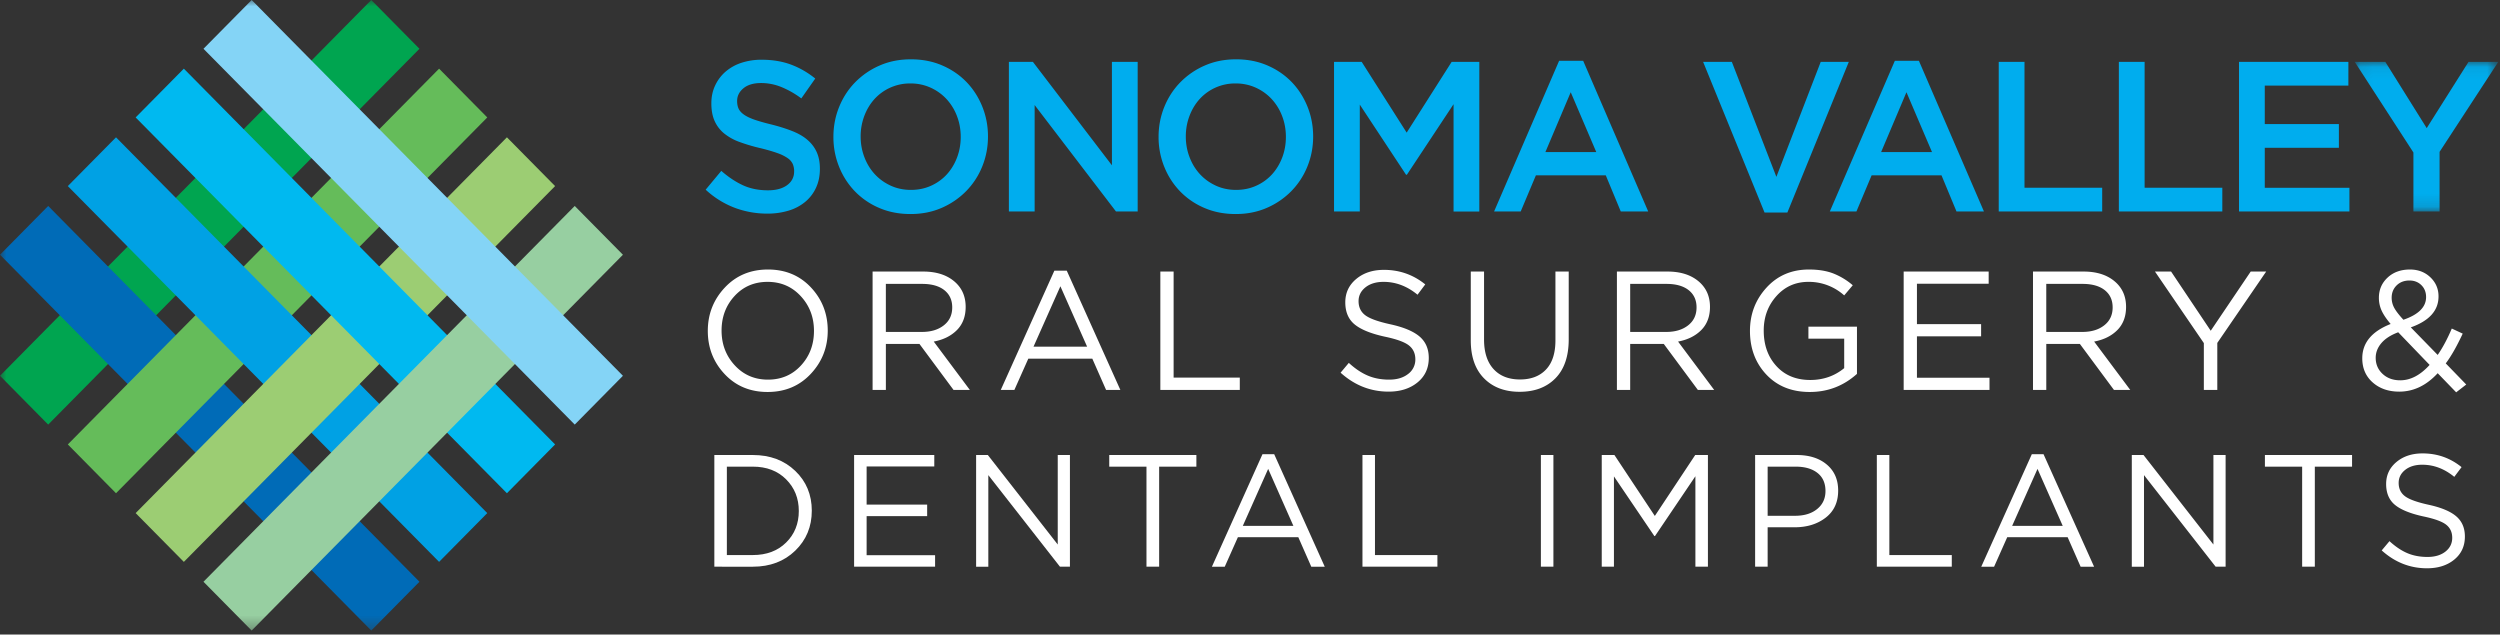
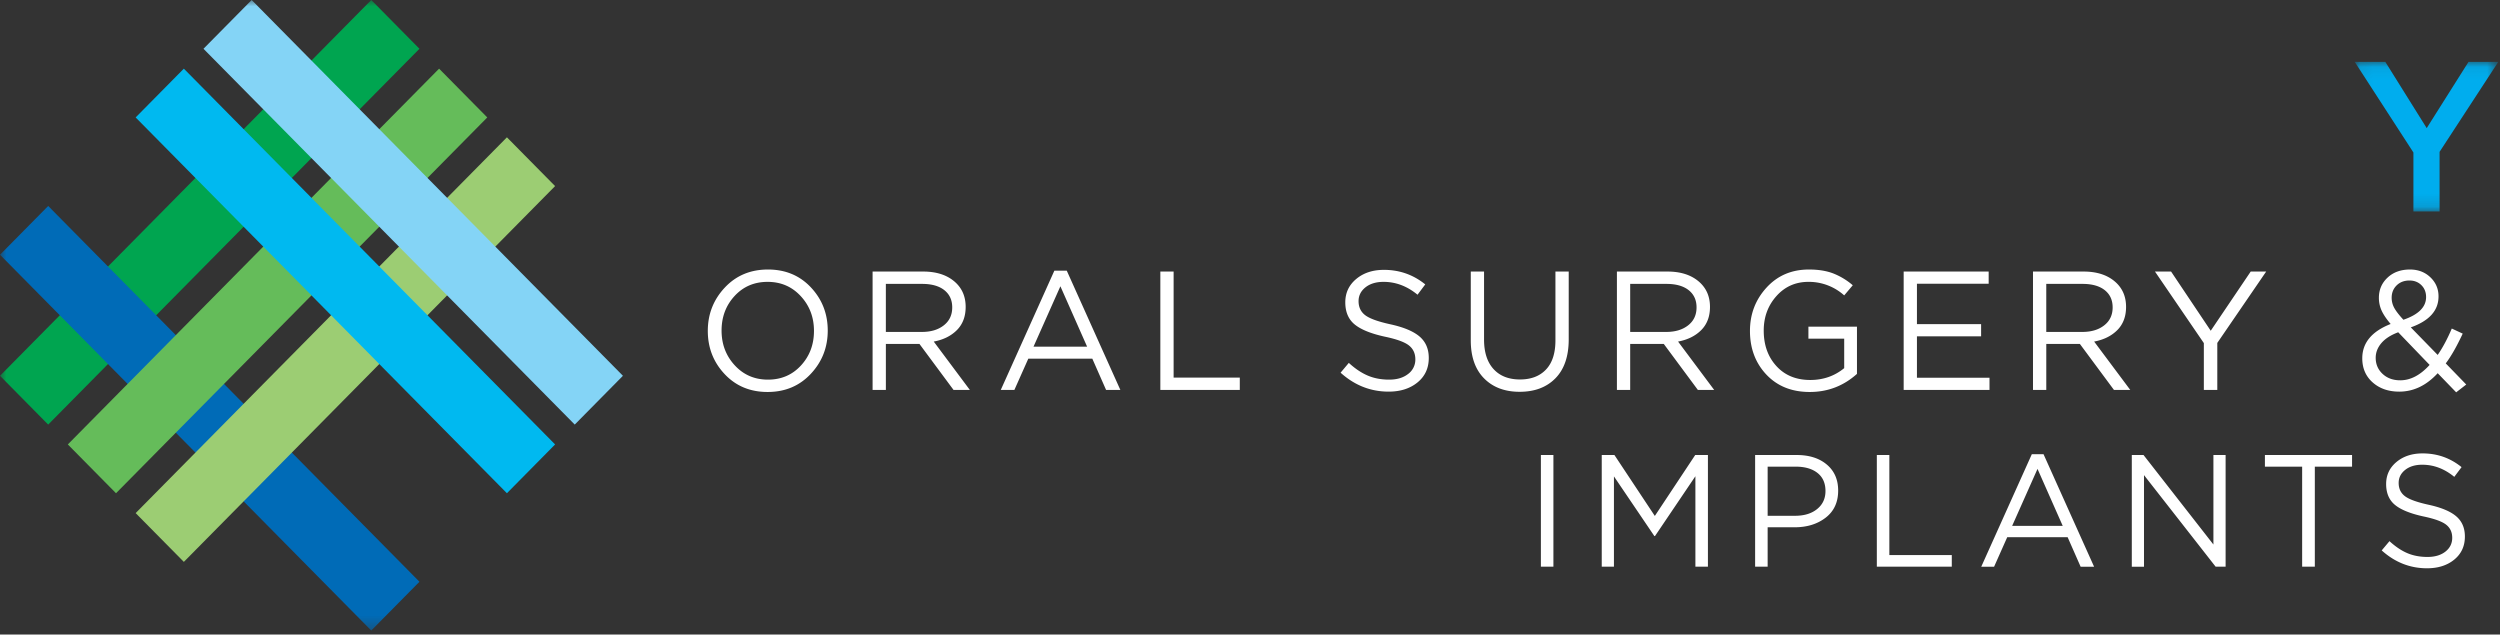
<svg xmlns="http://www.w3.org/2000/svg" xmlns:xlink="http://www.w3.org/1999/xlink" width="197" height="50" viewBox="0 0 197 50">
  <rect x="0" y="0" width="197" height="50" fill="#333333" stroke="none" />
  <defs>
    <path id="a" d="M.063.087h11.313v11.79H.063z" />
    <path id="c" d="M0 49.686h196.865V0H0z" />
  </defs>
  <g fill="none" fill-rule="evenodd">
-     <path fill="#00ADEE" d="M58.202 8.564c.078.168.22.326.426.472.206.145.49.28.85.404.362.123.82.252 1.377.387.611.158 1.153.331 1.626.522.473.191.865.424 1.176.7.311.274.548.594.709.96.161.364.242.794.242 1.287 0 .562-.102 1.061-.306 1.5a3.167 3.167 0 0 1-.85 1.11 3.73 3.73 0 0 1-1.308.691 5.675 5.675 0 0 1-1.679.236 7.269 7.269 0 0 1-2.579-.463 7.026 7.026 0 0 1-2.28-1.423l1.232-1.482c.566.494 1.137.873 1.714 1.137.576.264 1.23.395 1.963.395.632 0 1.134-.134 1.506-.404.371-.27.557-.634.557-1.094a1.44 1.44 0 0 0-.108-.573 1.145 1.145 0 0 0-.4-.463 3.354 3.354 0 0 0-.801-.396c-.34-.123-.782-.252-1.326-.388a13.902 13.902 0 0 1-1.66-.488 4.227 4.227 0 0 1-1.218-.673 2.684 2.684 0 0 1-.75-.977c-.173-.382-.26-.848-.26-1.398 0-.517.1-.986.298-1.406.198-.421.47-.784.817-1.086a3.61 3.61 0 0 1 1.25-.7 5.014 5.014 0 0 1 1.596-.244c.854 0 1.622.127 2.304.379.682.253 1.323.62 1.922 1.103l-1.098 1.566a7.128 7.128 0 0 0-1.58-.9 4.237 4.237 0 0 0-1.581-.312c-.6 0-1.065.138-1.398.412-.333.276-.5.61-.5 1.003 0 .235.04.437.117.606M75.415 9.162a4.145 4.145 0 0 0-.816-1.34 3.885 3.885 0 0 0-1.256-.909 3.777 3.777 0 0 0-1.597-.337 3.773 3.773 0 0 0-2.829 1.221c-.343.377-.613.82-.806 1.331a4.542 4.542 0 0 0-.292 1.625c0 .573.098 1.115.292 1.625.193.512.465.958.815 1.34.35.381.768.684 1.256.909.488.225 1.02.337 1.597.337s1.107-.11 1.59-.329a3.768 3.768 0 0 0 1.24-.892c.342-.377.612-.82.806-1.33.194-.511.29-1.053.29-1.626s-.096-1.114-.29-1.625m1.988 3.95a5.93 5.93 0 0 1-1.265 1.944 6.08 6.08 0 0 1-1.93 1.322c-.743.326-1.563.488-2.462.488-.898 0-1.72-.159-2.462-.48a5.84 5.84 0 0 1-1.914-1.305 5.968 5.968 0 0 1-1.248-1.936 6.233 6.233 0 0 1-.449-2.358c0-.83.15-1.617.45-2.358.299-.74.72-1.389 1.264-1.945a6.087 6.087 0 0 1 1.93-1.322c.743-.326 1.564-.488 2.462-.488.899 0 1.72.16 2.463.48.743.32 1.38.755 1.913 1.305.532.55.948 1.195 1.248 1.936.3.742.45 1.527.45 2.358 0 .831-.15 1.617-.45 2.358M87.619 4.876h2.03v11.789h-1.71l-6.41-8.387v8.387H79.5V4.875h1.893l6.227 8.152zM101.038 9.162a4.145 4.145 0 0 0-.816-1.34 3.885 3.885 0 0 0-1.256-.909 3.777 3.777 0 0 0-1.597-.337 3.773 3.773 0 0 0-2.829 1.221c-.343.377-.613.82-.806 1.331a4.542 4.542 0 0 0-.292 1.625c0 .573.098 1.115.292 1.625.193.512.465.958.815 1.34.35.381.768.684 1.256.909.488.225 1.02.337 1.597.337s1.107-.11 1.59-.329a3.768 3.768 0 0 0 1.239-.892c.343-.377.613-.82.807-1.33.194-.511.29-1.053.29-1.626s-.096-1.114-.29-1.625m1.988 3.95a5.93 5.93 0 0 1-1.265 1.944 6.08 6.08 0 0 1-1.93 1.322c-.743.326-1.563.488-2.462.488-.898 0-1.72-.159-2.462-.48a5.84 5.84 0 0 1-1.914-1.305 5.968 5.968 0 0 1-1.248-1.936 6.233 6.233 0 0 1-.449-2.358c0-.83.15-1.617.45-2.358.299-.74.72-1.389 1.264-1.945a6.087 6.087 0 0 1 1.93-1.322c.743-.326 1.564-.488 2.462-.488.899 0 1.72.16 2.463.48.743.32 1.38.755 1.913 1.305.532.55.948 1.195 1.248 1.936.3.742.45 1.527.45 2.358 0 .831-.15 1.617-.45 2.358M110.863 13.768h-.067l-3.644-5.524v8.42h-2.03V4.876h2.18l3.544 5.575 3.544-5.575h2.18v11.79h-2.03V8.21zM123.774 7.267l-1.997 4.716h4.01l-2.013-4.716zm6.106 9.398h-2.163l-1.181-2.847h-5.508l-1.197 2.847h-2.097l5.124-11.873h1.897l5.125 11.873zM143.473 4.876h2.213l-4.842 11.873h-1.797l-4.841-11.873h2.263l3.51 9.06zM150.229 7.267l-1.997 4.716h4.01l-2.013-4.716zm6.106 9.398h-2.163l-1.181-2.847h-5.508l-1.197 2.847h-2.097l5.124-11.873h1.897l5.125 11.873zM157.5 4.876h2.03v9.92h6.122v1.869H157.5zM166.966 4.876h2.03v9.92h6.123v1.869h-8.153zM185.052 6.745h-6.588v3.032h5.84v1.869h-5.84v3.15h6.671v1.869h-8.701V4.875h8.618z" />
    <g transform="translate(185.489 4.788)">
      <mask id="b" fill="#fff">
        <use xlink:href="#a" />
      </mask>
      <path fill="#00ADEE" d="M6.751 11.876H4.688V7.228L.063.088h2.412l3.26 5.22L9.03.088h2.347L6.75 7.177z" mask="url(#b)" />
    </g>
-     <path fill="#FFF" d="M61.947 42.75c.665-.657.999-1.485.999-2.482 0-.998-.334-1.83-1-2.496-.665-.667-1.54-1-2.622-1h-2.047v6.966h2.047c1.082 0 1.957-.329 2.623-.987m.718-5.646c.87.834 1.305 1.88 1.305 3.137 0 1.257-.435 2.307-1.305 3.15-.87.842-1.984 1.264-3.34 1.264H56.29v-8.801h3.034c1.357 0 2.47.417 3.34 1.25M73.622 35.854v.906H68.29v3.005h4.77v.905h-4.77v3.08h5.395v.905h-6.382v-8.8zM83.35 42.908v-7.053h.96v8.8h-.786L77.88 37.44v7.217h-.962v-8.801h.924zM91.341 36.772v7.884h-.999v-7.884h-2.934v-.917h6.867v.917zM101.918 41.437l-1.986-4.489-1.998 4.489h3.984zm-1.511-5.645l3.983 8.864h-1.061l-1.024-2.327h-4.758l-1.036 2.327h-1.012l3.984-8.864h.924zM107.362 44.655v-8.8h.986v7.883h4.92v.917z" />
    <mask id="d" fill="#fff">
      <use xlink:href="#c" />
    </mask>
    <path fill="#FFF" d="M121.422 44.655h.987v-8.8h-.987zM133.597 37.527l-3.184 4.715h-.05l-3.185-4.703v7.116h-.961v-8.8h.999l3.184 4.802 3.184-4.803h1v8.801h-.987zM143.848 38.696c0-.62-.21-1.096-.63-1.427-.42-.331-.993-.497-1.717-.497h-2.21v3.872h2.16c.724 0 1.305-.177 1.742-.534.437-.356.655-.827.655-1.414m1-.038c0 .914-.327 1.624-.98 2.131-.654.507-1.472.761-2.455.761h-2.122v3.105h-.987v-8.8h3.272c.99 0 1.783.251 2.378.754.596.503.894 1.186.894 2.05M147.894 44.655v-8.8h.987v7.883h4.92v.917zM162.542 41.437l-1.986-4.489-1.998 4.489h3.984zm-1.511-5.645l3.983 8.864h-1.061l-1.024-2.327h-4.758l-1.036 2.327h-1.012l3.984-8.864h.924zM174.417 42.908v-7.053h.961v8.8h-.786l-5.645-7.216v7.217h-.961v-8.801h.924zM182.408 36.772v7.884h-.999v-7.884h-2.934v-.917h6.867v.917zM189.014 38.055c0 .444.164.792.493 1.043.329.252.956.478 1.88.68.99.217 1.712.52 2.166.91.454.39.68.92.68 1.591 0 .755-.278 1.36-.836 1.817-.558.457-1.274.685-2.148.685-1.34 0-2.53-.47-3.571-1.408l.612-.73c.466.428.934.743 1.404.944.47.2 1.001.301 1.593.301.582 0 1.053-.14 1.41-.42.358-.281.538-.644.538-1.088 0-.436-.158-.78-.475-1.031-.316-.252-.916-.47-1.798-.654-1.032-.226-1.78-.53-2.241-.911-.462-.382-.694-.929-.694-1.641 0-.705.27-1.283.812-1.736.541-.452 1.228-.678 2.06-.678 1.158 0 2.182.36 3.072 1.081l-.574.767c-.774-.637-1.615-.956-2.522-.956-.558 0-1.008.137-1.349.409-.341.272-.512.614-.512 1.025M63.115 28.802c.683-.742 1.026-1.65 1.026-2.726 0-1.075-.347-1.988-1.04-2.738-.692-.751-1.564-1.127-2.614-1.127-1.05 0-1.917.371-2.601 1.113-.684.742-1.026 1.65-1.026 2.726 0 1.075.347 1.988 1.04 2.739.692.75 1.563 1.126 2.614 1.126 1.05 0 1.917-.37 2.6-1.113m.789-6.151c.882.942 1.323 2.075 1.323 3.399 0 1.324-.446 2.461-1.337 3.411-.891.951-2.025 1.427-3.402 1.427-1.377 0-2.506-.471-3.388-1.413-.883-.942-1.324-2.074-1.324-3.399 0-1.323.445-2.46 1.337-3.412.89-.95 2.025-1.426 3.402-1.426 1.376 0 2.506.471 3.389 1.413M75.035 24.224c0-.578-.207-1.03-.622-1.36-.415-.328-.997-.493-1.748-.493h-2.86v3.785h2.847c.706 0 1.28-.173 1.72-.52.442-.346.663-.817.663-1.412zm1.39 6.504H75.14l-2.687-3.625h-2.647v3.625H68.76v-9.33h3.985c1.014 0 1.826.254 2.435.76.61.506.914 1.182.914 2.026 0 .755-.23 1.364-.689 1.826-.459.462-1.067.764-1.826.906l2.846 3.812zM85.664 27.316l-2.105-4.758-2.117 4.758h4.222zm-1.602-5.985l4.223 9.397H87.16l-1.086-2.466h-5.043l-1.099 2.466H78.86l4.223-9.397h.98zM91.435 30.728v-9.33h1.046v8.357h5.215v.973zM107.055 23.73c0 .472.174.84.523 1.107.348.266 1.012.506 1.992.72 1.05.23 1.816.553 2.297.966.48.413.721.975.721 1.686 0 .8-.296 1.442-.887 1.926s-1.35.726-2.276.726c-1.422 0-2.684-.498-3.786-1.493l.648-.773c.494.454.99.786 1.49 1 .498.213 1.06.32 1.687.32.618 0 1.116-.149 1.496-.447a1.4 1.4 0 0 0 .569-1.153c0-.461-.168-.826-.503-1.092-.336-.267-.97-.498-1.906-.694-1.094-.24-1.886-.561-2.376-.966-.49-.404-.735-.984-.735-1.74 0-.746.287-1.359.86-1.838.574-.48 1.302-.72 2.185-.72 1.226 0 2.311.382 3.256 1.146l-.609.813c-.82-.675-1.712-1.013-2.674-1.013-.591 0-1.068.145-1.43.433-.361.29-.542.651-.542 1.086M123.615 21.398v5.345c0 1.333-.35 2.355-1.046 3.065-.697.711-1.637 1.066-2.82 1.066-1.174 0-2.109-.353-2.806-1.06-.697-.705-1.046-1.703-1.046-2.991v-5.425h1.046v5.358c0 1.004.25 1.78.748 2.326s1.193.82 2.085.82c.873 0 1.557-.262 2.052-.787.494-.524.74-1.288.74-2.292v-5.425h1.047zM133.688 24.224c0-.578-.207-1.03-.622-1.36-.415-.328-.997-.493-1.748-.493h-2.859v3.785h2.846c.706 0 1.28-.173 1.721-.52.441-.346.662-.817.662-1.412zm1.39 6.504h-1.285l-2.686-3.625h-2.648v3.625h-1.046v-9.33h3.985c1.014 0 1.827.254 2.435.76.61.506.914 1.182.914 2.026 0 .755-.23 1.364-.688 1.826-.46.462-1.068.764-1.827.906l2.846 3.812zM146.329 29.462c-1.059.95-2.299 1.426-3.72 1.426-1.42 0-2.56-.458-3.422-1.373-.86-.915-1.29-2.061-1.29-3.439 0-1.324.434-2.46 1.304-3.412.869-.95 1.983-1.426 3.342-1.426.741 0 1.379.103 1.913.307a5.371 5.371 0 0 1 1.542.933l-.675.8a4.154 4.154 0 0 0-2.82-1.067c-1.014 0-1.855.373-2.521 1.12-.667.746-1 1.652-1 2.719 0 1.137.333 2.07 1 2.798.666.73 1.555 1.094 2.667 1.094 1.024 0 1.915-.311 2.674-.933v-2.32h-2.82v-.946h3.826v3.719zM156.707 21.398v.96h-5.652v3.185h5.056v.96h-5.056v3.265h5.718v.96h-6.764v-9.33zM166.476 24.224c0-.578-.207-1.03-.622-1.36-.415-.328-.997-.493-1.748-.493h-2.86v3.785h2.847c.706 0 1.28-.173 1.72-.52.442-.346.663-.817.663-1.412zm1.39 6.504h-1.285l-2.686-3.625h-2.648v3.625H160.2v-9.33h3.985c1.014 0 1.827.254 2.435.76.61.506.914 1.182.914 2.026 0 .755-.23 1.364-.688 1.826-.46.462-1.068.764-1.827.906l2.846 3.812zM174.723 27.023v3.705h-1.06v-3.692l-3.851-5.638h1.27l3.124 4.665 3.15-4.665h1.219zM191.176 23.41c0-.381-.123-.694-.37-.939-.248-.244-.56-.367-.94-.367-.415 0-.753.13-1.013.387-.26.258-.39.582-.39.973 0 .275.066.538.198.786.133.249.375.565.728.947 1.192-.409 1.787-1.004 1.787-1.786zm.278 5.345l-2.475-2.572c-.591.222-1.035.509-1.33.86-.296.35-.444.735-.444 1.152 0 .507.181.93.543 1.267.361.337.825.506 1.39.506.812 0 1.583-.404 2.316-1.213zm2.886 1.546l-.794.614-1.456-1.506c-.892.968-1.902 1.452-3.032 1.452-.847 0-1.544-.242-2.091-.726-.547-.484-.82-1.118-.82-1.9 0-1.217.745-2.119 2.236-2.705-.326-.382-.562-.731-.708-1.047a2.4 2.4 0 0 1-.218-1.019c0-.63.227-1.16.681-1.586.455-.427 1.044-.64 1.768-.64.644 0 1.18.205 1.608.613.428.409.642.911.642 1.507 0 1.11-.728 1.923-2.184 2.439l2.118 2.172c.397-.577.768-1.27 1.111-2.08l.86.4c-.467 1.005-.912 1.787-1.336 2.346l1.615 1.666z" mask="url(#d)" />
    <path fill="#00A550" d="M33.053 3.844L29.255 0 0 29.613l3.797 3.844z" mask="url(#d)" />
    <path fill="#006BB7" d="M29.255 49.686l3.798-3.844L3.798 16.23 0 20.074z" mask="url(#d)" />
    <path fill="#65BC5A" d="M38.397 9.254L34.6 5.41 5.345 35.022l3.797 3.845z" mask="url(#d)" />
-     <path fill="#00A1E4" d="M34.6 44.276l3.797-3.844L9.142 10.82l-3.798 3.844z" mask="url(#d)" />
    <path fill="#9CCD73" d="M43.742 14.664l-3.797-3.844-29.256 29.612 3.798 3.845z" mask="url(#d)" />
    <path fill="#00B9F0" d="M39.945 38.867l3.797-3.845L14.487 5.41l-3.798 3.844z" mask="url(#d)" />
-     <path fill="#97CFA1" d="M49.087 20.074l-3.798-3.844-29.255 29.612 3.797 3.845z" mask="url(#d)" />
    <path fill="#84D4F6" d="M45.29 33.457l3.797-3.845L19.832 0l-3.798 3.844z" mask="url(#d)" />
  </g>
</svg>